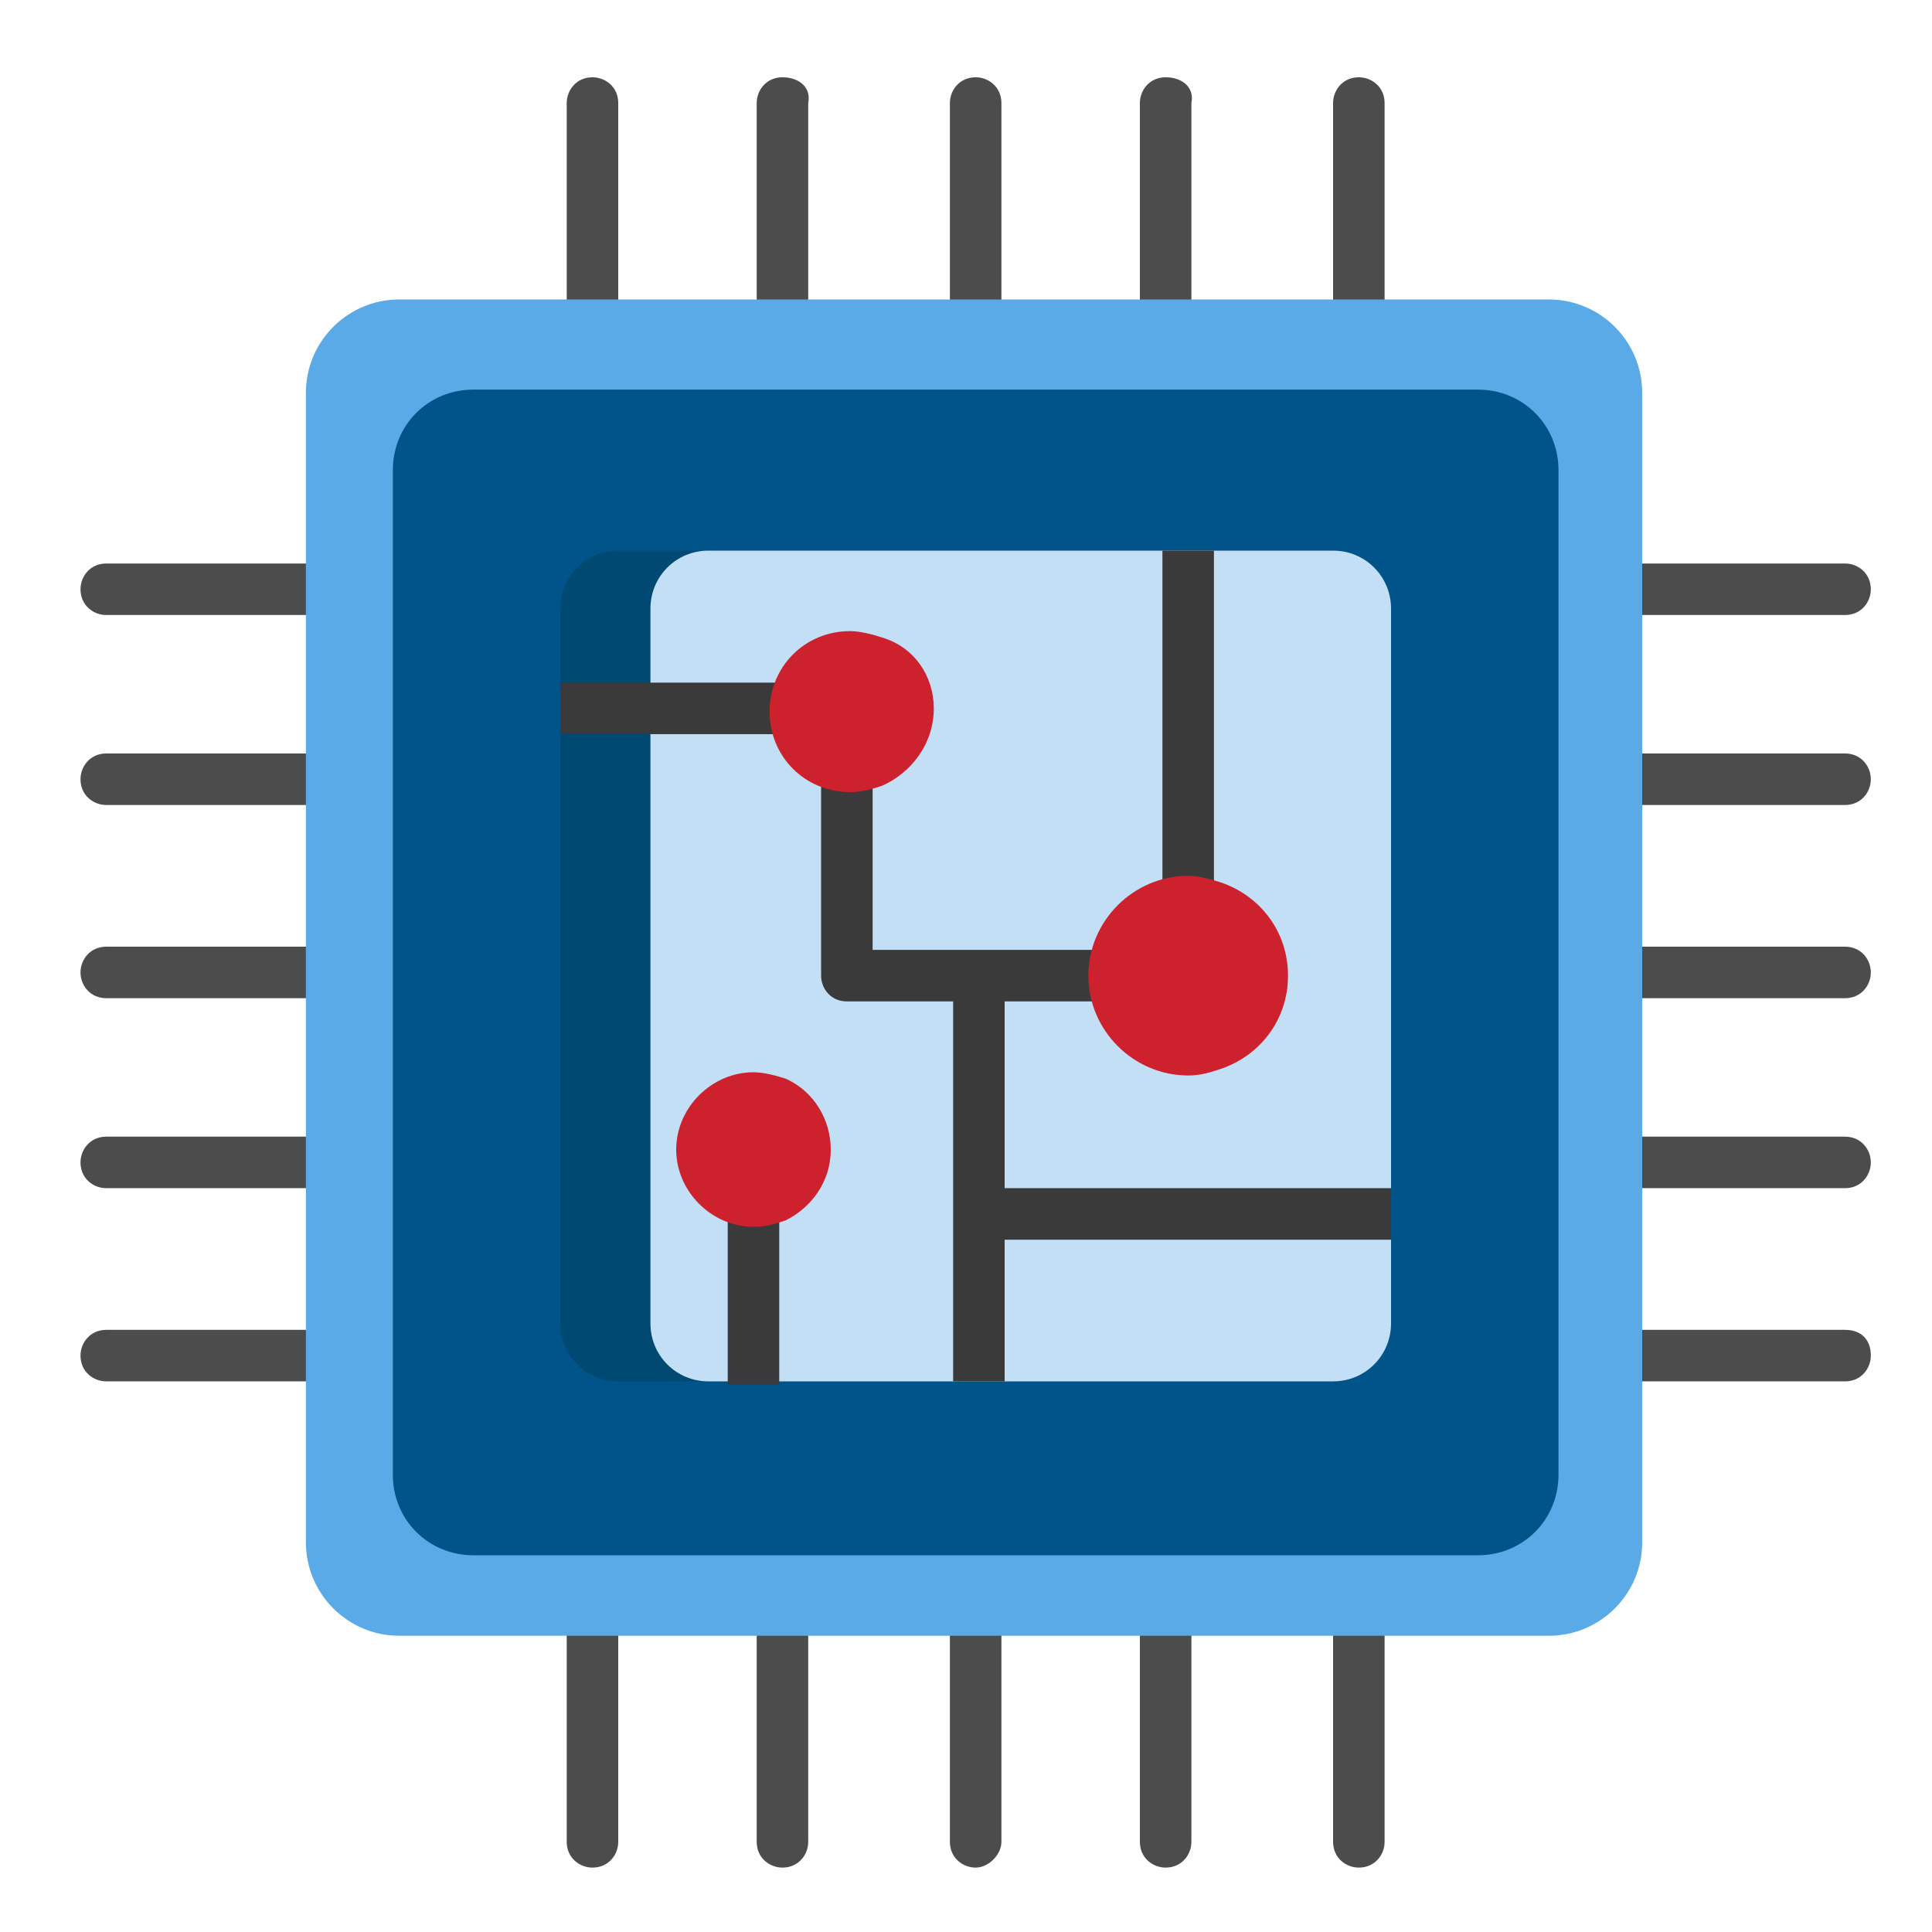
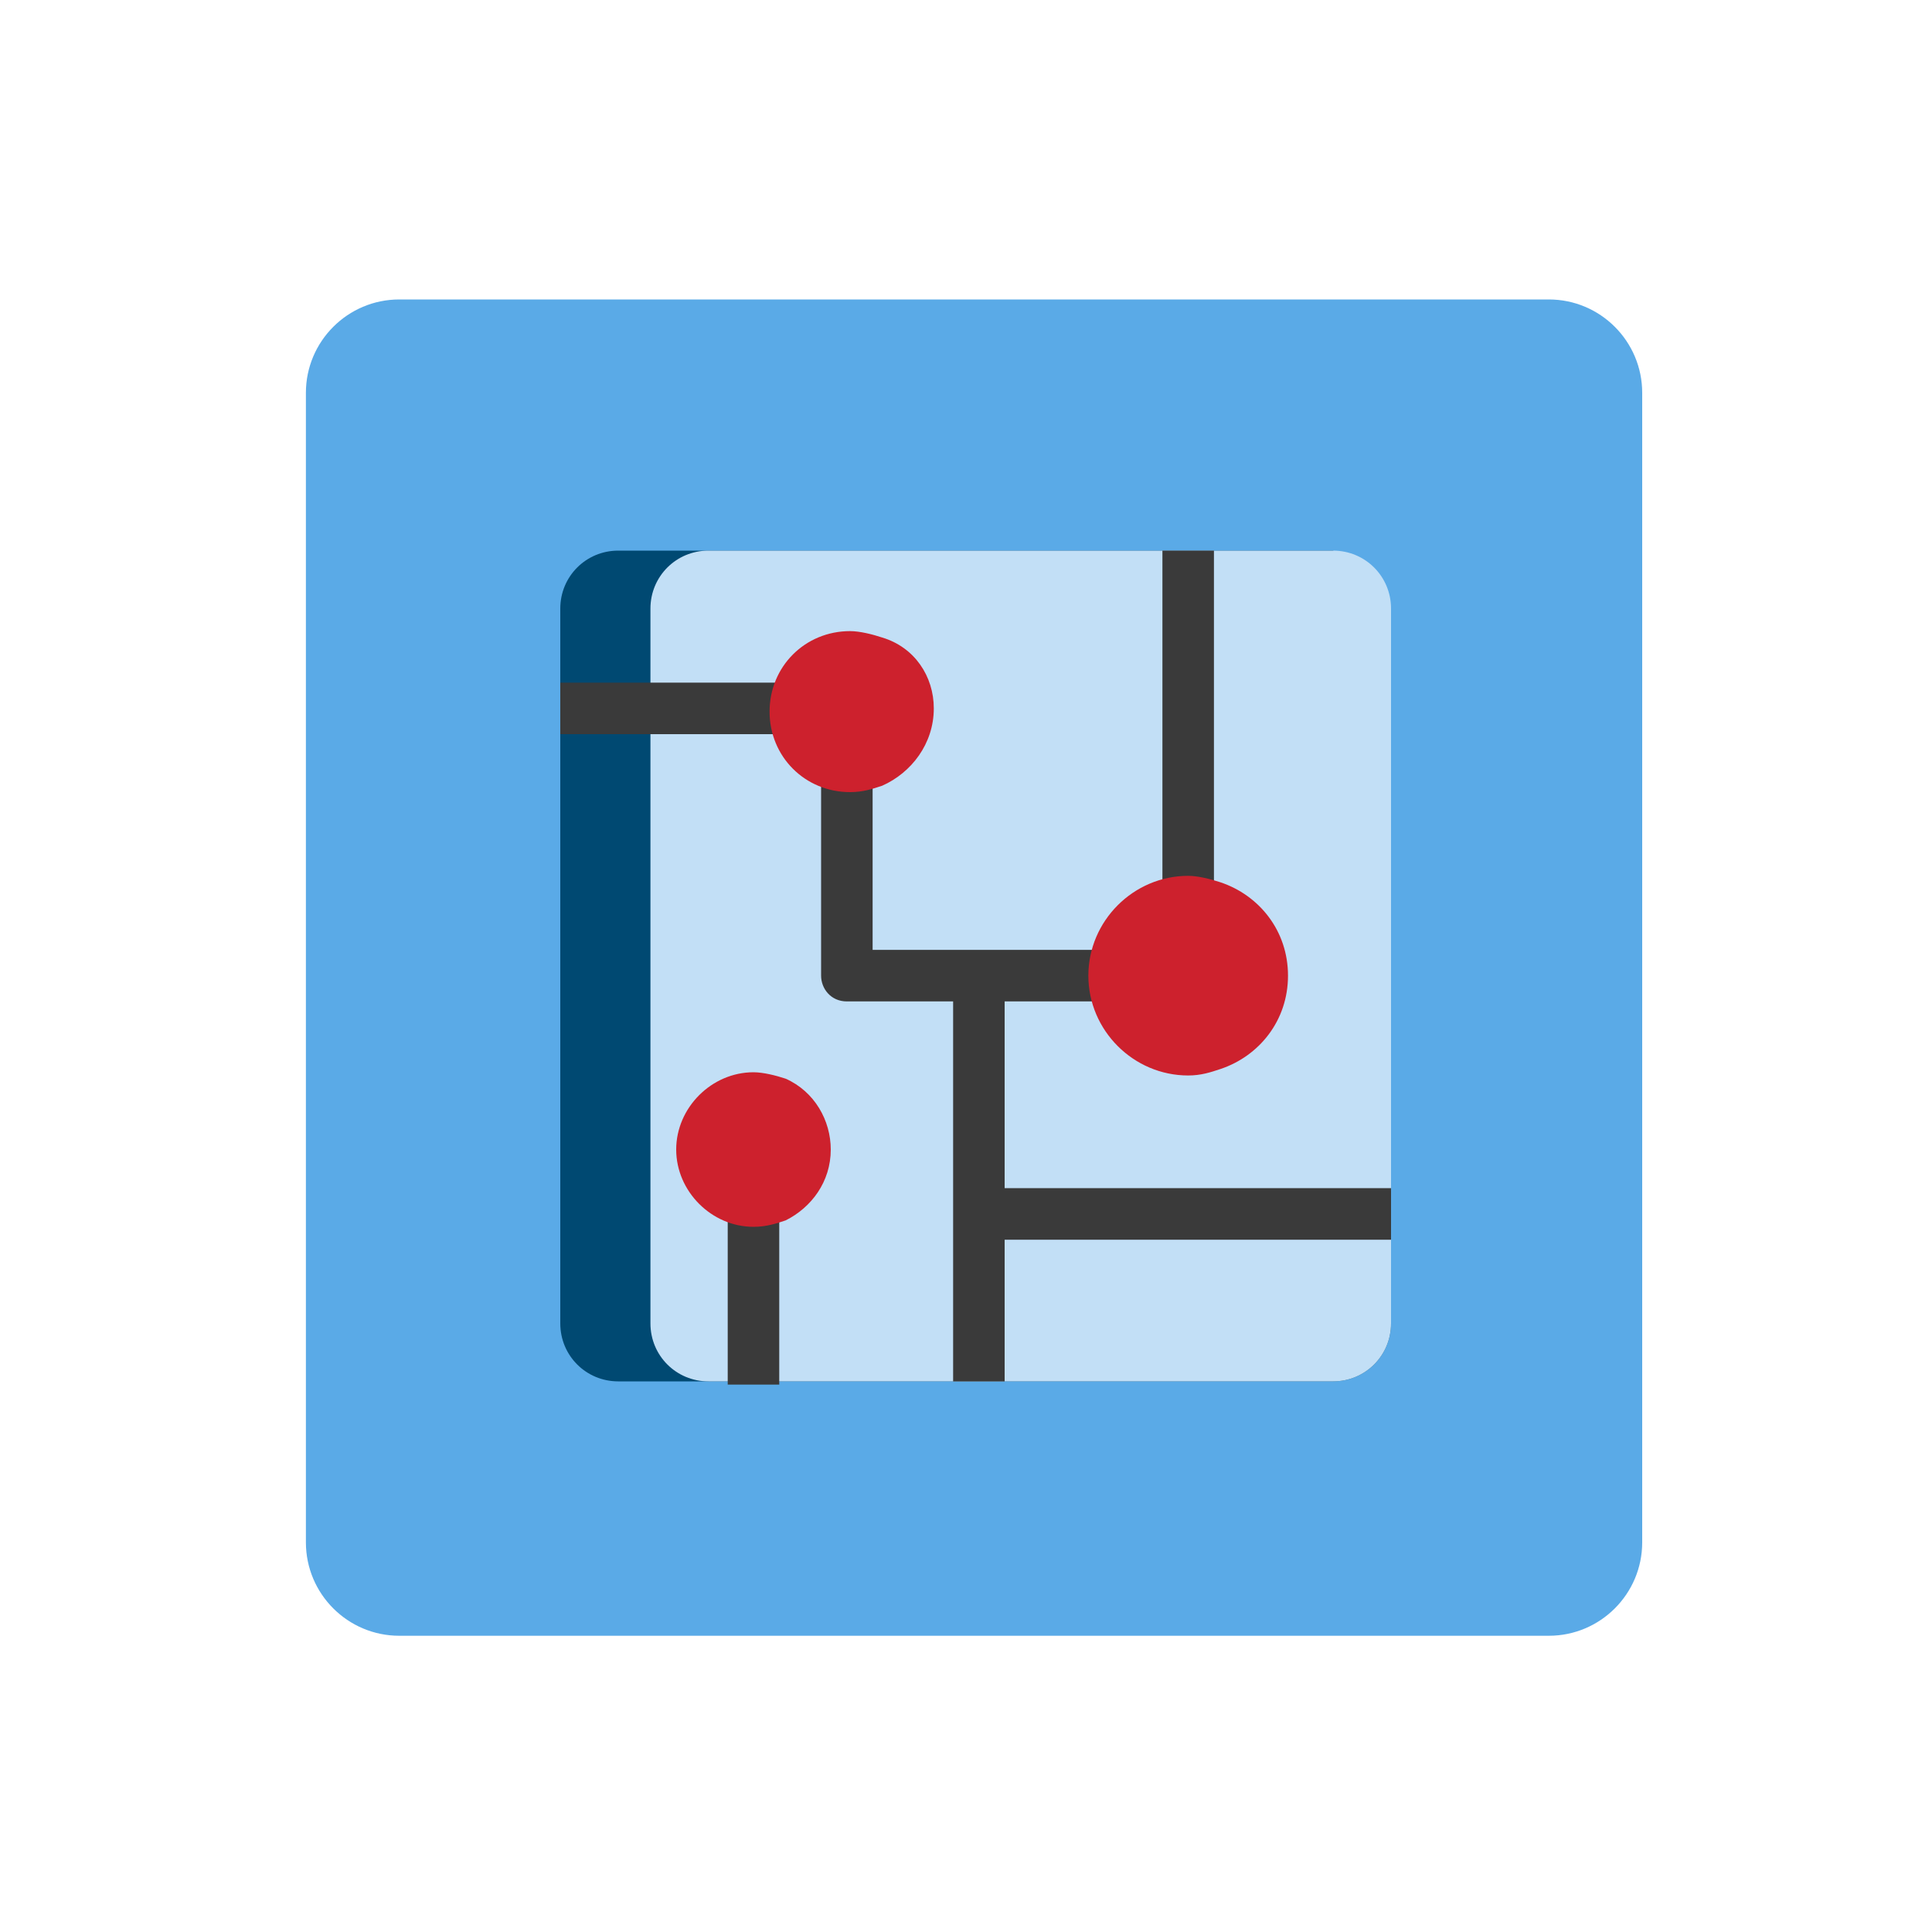
<svg xmlns="http://www.w3.org/2000/svg" version="1.1" id="Layer_1" x="0px" y="0px" width="60px" height="60px" viewBox="0 0 60 60" style="enable-background:new 0 0 60 60;" xml:space="preserve">
  <style type="text/css">
	.st0{fill:#4C4C4C;}
	.st1{fill:#5AAAE7;}
	.st2{fill:#00548A;}
	.st3{fill:#004972;}
	.st4{fill:#C2DFF6;}
	.st5{fill:#3A3A3A;}
	.st6{fill:#CD212D;}
</style>
  <g>
-     <path class="st0" d="M18.4,2.4c-0.5,0-0.8,0.4-0.8,0.8v7c0,0.5,0.4,0.8,0.8,0.8c0.5,0,0.8-0.4,0.8-0.8v-7   C19.2,2.7,18.8,2.4,18.4,2.4C18.4,2.4,18.4,2.4,18.4,2.4z M24.3,2.4c-0.5,0-0.8,0.4-0.8,0.8v7c0,0.5,0.4,0.8,0.8,0.8   c0.5,0,0.8-0.4,0.8-0.8v-7C25.2,2.7,24.8,2.4,24.3,2.4C24.3,2.4,24.3,2.4,24.3,2.4z M30.3,2.4c-0.5,0-0.8,0.4-0.8,0.8v7   c0,0.5,0.4,0.8,0.8,0.8s0.8-0.4,0.8-0.8v-7C31.1,2.7,30.7,2.4,30.3,2.4C30.3,2.4,30.3,2.4,30.3,2.4z M36.2,2.4   c-0.5,0-0.8,0.4-0.8,0.8c0,0,0,0,0,0v7c0,0.5,0.4,0.8,0.8,0.8c0.5,0,0.8-0.4,0.8-0.8v-7C37.1,2.7,36.7,2.4,36.2,2.4z M42.2,2.4   c-0.5,0-0.8,0.4-0.8,0.8c0,0,0,0,0,0v7c0,0.5,0.4,0.8,0.8,0.8c0.5,0,0.8-0.4,0.8-0.8v-7C43,2.7,42.6,2.4,42.2,2.4z M18.4,49.4   c-0.5,0-0.8,0.4-0.8,0.8l0,0v7c0,0.5,0.4,0.8,0.8,0.8c0.5,0,0.8-0.4,0.8-0.8l0,0v-7C19.2,49.8,18.8,49.4,18.4,49.4L18.4,49.4   L18.4,49.4z M24.3,49.4c-0.5,0-0.8,0.4-0.8,0.8l0,0v7c0,0.5,0.4,0.8,0.8,0.8c0.5,0,0.8-0.4,0.8-0.8l0,0v-7   C25.2,49.8,24.8,49.4,24.3,49.4L24.3,49.4L24.3,49.4z M30.3,49.4c-0.5,0-0.8,0.4-0.8,0.8l0,0v7c0,0.5,0.4,0.8,0.8,0.8   s0.8-0.4,0.8-0.8l0,0v-7C31.1,49.8,30.7,49.4,30.3,49.4C30.3,49.4,30.3,49.4,30.3,49.4z M36.2,49.4c-0.5,0-0.8,0.4-0.8,0.8   c0,0,0,0,0,0v7c0,0.5,0.4,0.8,0.8,0.8c0.5,0,0.8-0.4,0.8-0.8v-7C37.1,49.8,36.7,49.4,36.2,49.4C36.2,49.4,36.2,49.4,36.2,49.4   L36.2,49.4z M42.2,49.4c-0.5,0-0.8,0.4-0.8,0.8c0,0,0,0,0,0v7c0,0.5,0.4,0.8,0.8,0.8c0.5,0,0.8-0.4,0.8-0.8v-7   C43,49.8,42.6,49.4,42.2,49.4C42.2,49.4,42.2,49.4,42.2,49.4L42.2,49.4z M50.3,19.1h7c0.5,0,0.8-0.4,0.8-0.8c0-0.5-0.4-0.8-0.8-0.8   l0,0h-7c-0.5,0-0.8,0.4-0.8,0.8C49.5,18.8,49.9,19.1,50.3,19.1L50.3,19.1z M57.3,23.4h-7c-0.5,0-0.8,0.4-0.8,0.8   c0,0.5,0.4,0.8,0.8,0.8l0,0h7c0.5,0,0.8-0.4,0.8-0.8C58.1,23.8,57.8,23.4,57.3,23.4L57.3,23.4z M57.3,29.4h-7   c-0.5,0-0.8,0.4-0.8,0.8s0.4,0.8,0.8,0.8l0,0h7c0.5,0,0.8-0.4,0.8-0.8S57.8,29.4,57.3,29.4L57.3,29.4z M57.3,35.3h-7   c-0.5,0-0.8,0.4-0.8,0.8c0,0.5,0.4,0.8,0.8,0.8h7c0.5,0,0.8-0.4,0.8-0.8C58.1,35.7,57.8,35.3,57.3,35.3z M57.3,41.3h-7   c-0.5,0-0.8,0.4-0.8,0.8c0,0.5,0.4,0.8,0.8,0.8h7c0.5,0,0.8-0.4,0.8-0.8C58.1,41.6,57.8,41.3,57.3,41.3z M10.3,17.5h-7   c-0.5,0-0.8,0.4-0.8,0.8c0,0.5,0.4,0.8,0.8,0.8h7c0.5,0,0.8-0.4,0.8-0.8C11.1,17.8,10.7,17.5,10.3,17.5z M10.3,23.4h-7   c-0.5,0-0.8,0.4-0.8,0.8c0,0.5,0.4,0.8,0.8,0.8h7c0.5,0,0.8-0.4,0.8-0.8C11.1,23.8,10.7,23.4,10.3,23.4z M10.3,29.4h-7   c-0.5,0-0.8,0.4-0.8,0.8S2.8,31,3.3,31h7c0.5,0,0.8-0.4,0.8-0.8S10.7,29.4,10.3,29.4z M10.3,35.3h-7c-0.5,0-0.8,0.4-0.8,0.8   c0,0.5,0.4,0.8,0.8,0.8h7c0.5,0,0.8-0.4,0.8-0.8C11.1,35.7,10.7,35.3,10.3,35.3z M10.3,41.3h-7c-0.5,0-0.8,0.4-0.8,0.8   c0,0.5,0.4,0.8,0.8,0.8h7c0.5,0,0.8-0.4,0.8-0.8C11.1,41.6,10.7,41.3,10.3,41.3z" />
    <path class="st1" d="M51,12.2v35.7c0,1.6-1.3,2.9-2.9,2.9H12.4c-1.6,0-2.9-1.3-2.9-2.9V12.2c0-1.6,1.3-2.9,2.9-2.9h35.7   C49.7,9.3,51,10.6,51,12.2L51,12.2z" />
-     <path class="st2" d="M48.4,14.6v31.2c0,1.4-1.1,2.5-2.5,2.5H14.7c-1.4,0-2.5-1.1-2.5-2.5V14.6c0-1.4,1.1-2.5,2.5-2.5h31.2   C47.3,12.1,48.4,13.2,48.4,14.6z" />
-     <path class="st3" d="M43.2,18.9v22.2c0,1-0.8,1.8-1.8,1.8H19.2c-1,0-1.8-0.8-1.8-1.8V18.9c0-1,0.8-1.8,1.8-1.8h22.2   C42.4,17.1,43.2,17.9,43.2,18.9L43.2,18.9z" />
+     <path class="st3" d="M43.2,18.9v22.2c0,1-0.8,1.8-1.8,1.8H19.2c-1,0-1.8-0.8-1.8-1.8V18.9c0-1,0.8-1.8,1.8-1.8h22.2   L43.2,18.9z" />
    <path class="st4" d="M43.2,18.9v22.2c0,1-0.8,1.8-1.8,1.8H22c-1,0-1.8-0.8-1.8-1.8V18.9c0-1,0.8-1.8,1.8-1.8h19.4   C42.4,17.1,43.2,17.9,43.2,18.9L43.2,18.9z" />
    <path class="st5" d="M17.4,21.2h6.9v1.6h-6.9V21.2z M36.1,17.1h1.6v13h-1.6V17.1z M22.6,37.1h1.6v5.9h-1.6V37.1z M43.2,36.9v1.6   h-12v4.4h-1.6V31.1h-3.3c-0.5,0-0.8-0.4-0.8-0.8v-6.1c0-0.5,0.4-0.8,0.8-0.8c0.5,0,0.8,0.4,0.8,0.8c0,0,0,0,0,0v5.3h7   c0.5,0,0.8,0.4,0.8,0.8c0,0.5-0.4,0.8-0.8,0.8h-2.9v5.8L43.2,36.9L43.2,36.9z" />
    <path class="st6" d="M29,22c0,1.1-0.7,2-1.6,2.4c-0.3,0.1-0.6,0.2-1,0.2c-1.4,0-2.5-1.1-2.5-2.5c0-1.4,1.1-2.5,2.5-2.5   c0.3,0,0.7,0.1,1,0.2C28.4,20.1,29,21,29,22z M25.8,35.7c0,1-0.6,1.8-1.4,2.2c-0.3,0.1-0.6,0.2-1,0.2c-1.3,0-2.4-1.1-2.4-2.4   c0-1.3,1.1-2.4,2.4-2.4c0.3,0,0.7,0.1,1,0.2C25.3,33.9,25.8,34.8,25.8,35.7z M40,30.3c0,1.4-0.9,2.5-2.1,2.9   c-0.3,0.1-0.6,0.2-1,0.2c-1.7,0-3.1-1.4-3.1-3.1s1.4-3.1,3.1-3.1c0.3,0,0.7,0.1,1,0.2C39.1,27.8,40,28.9,40,30.3z" />
  </g>
</svg>